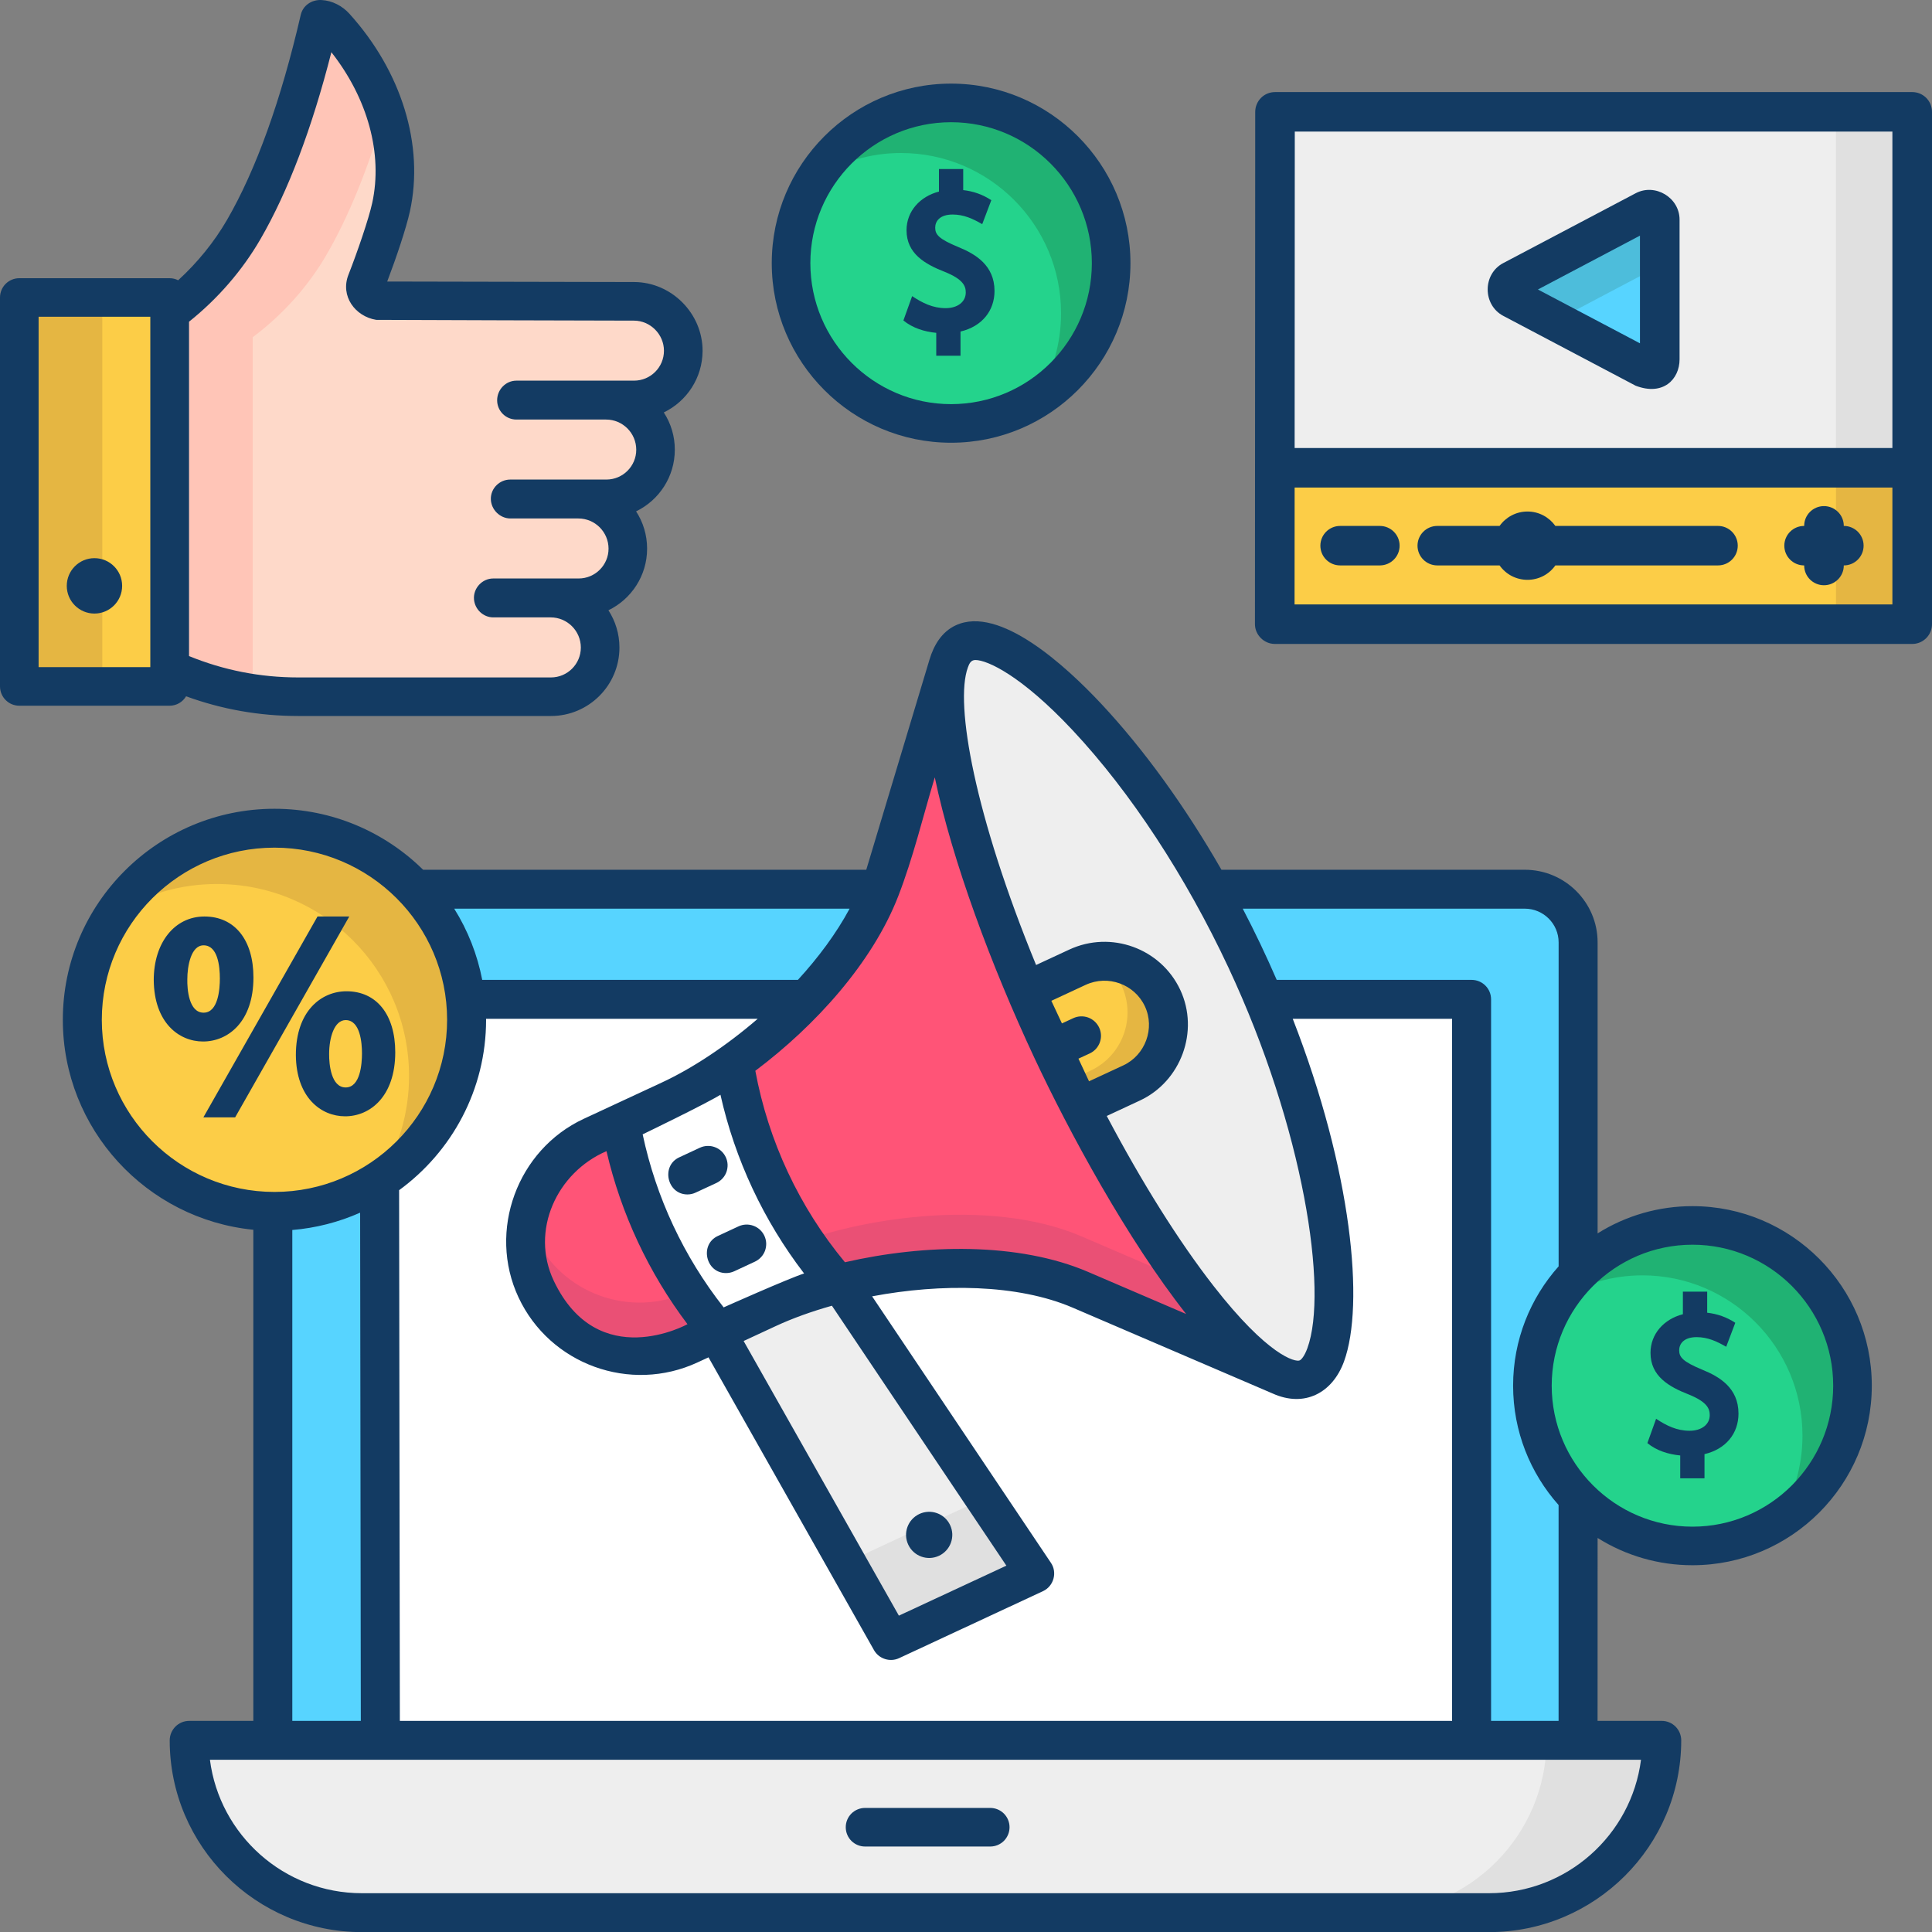
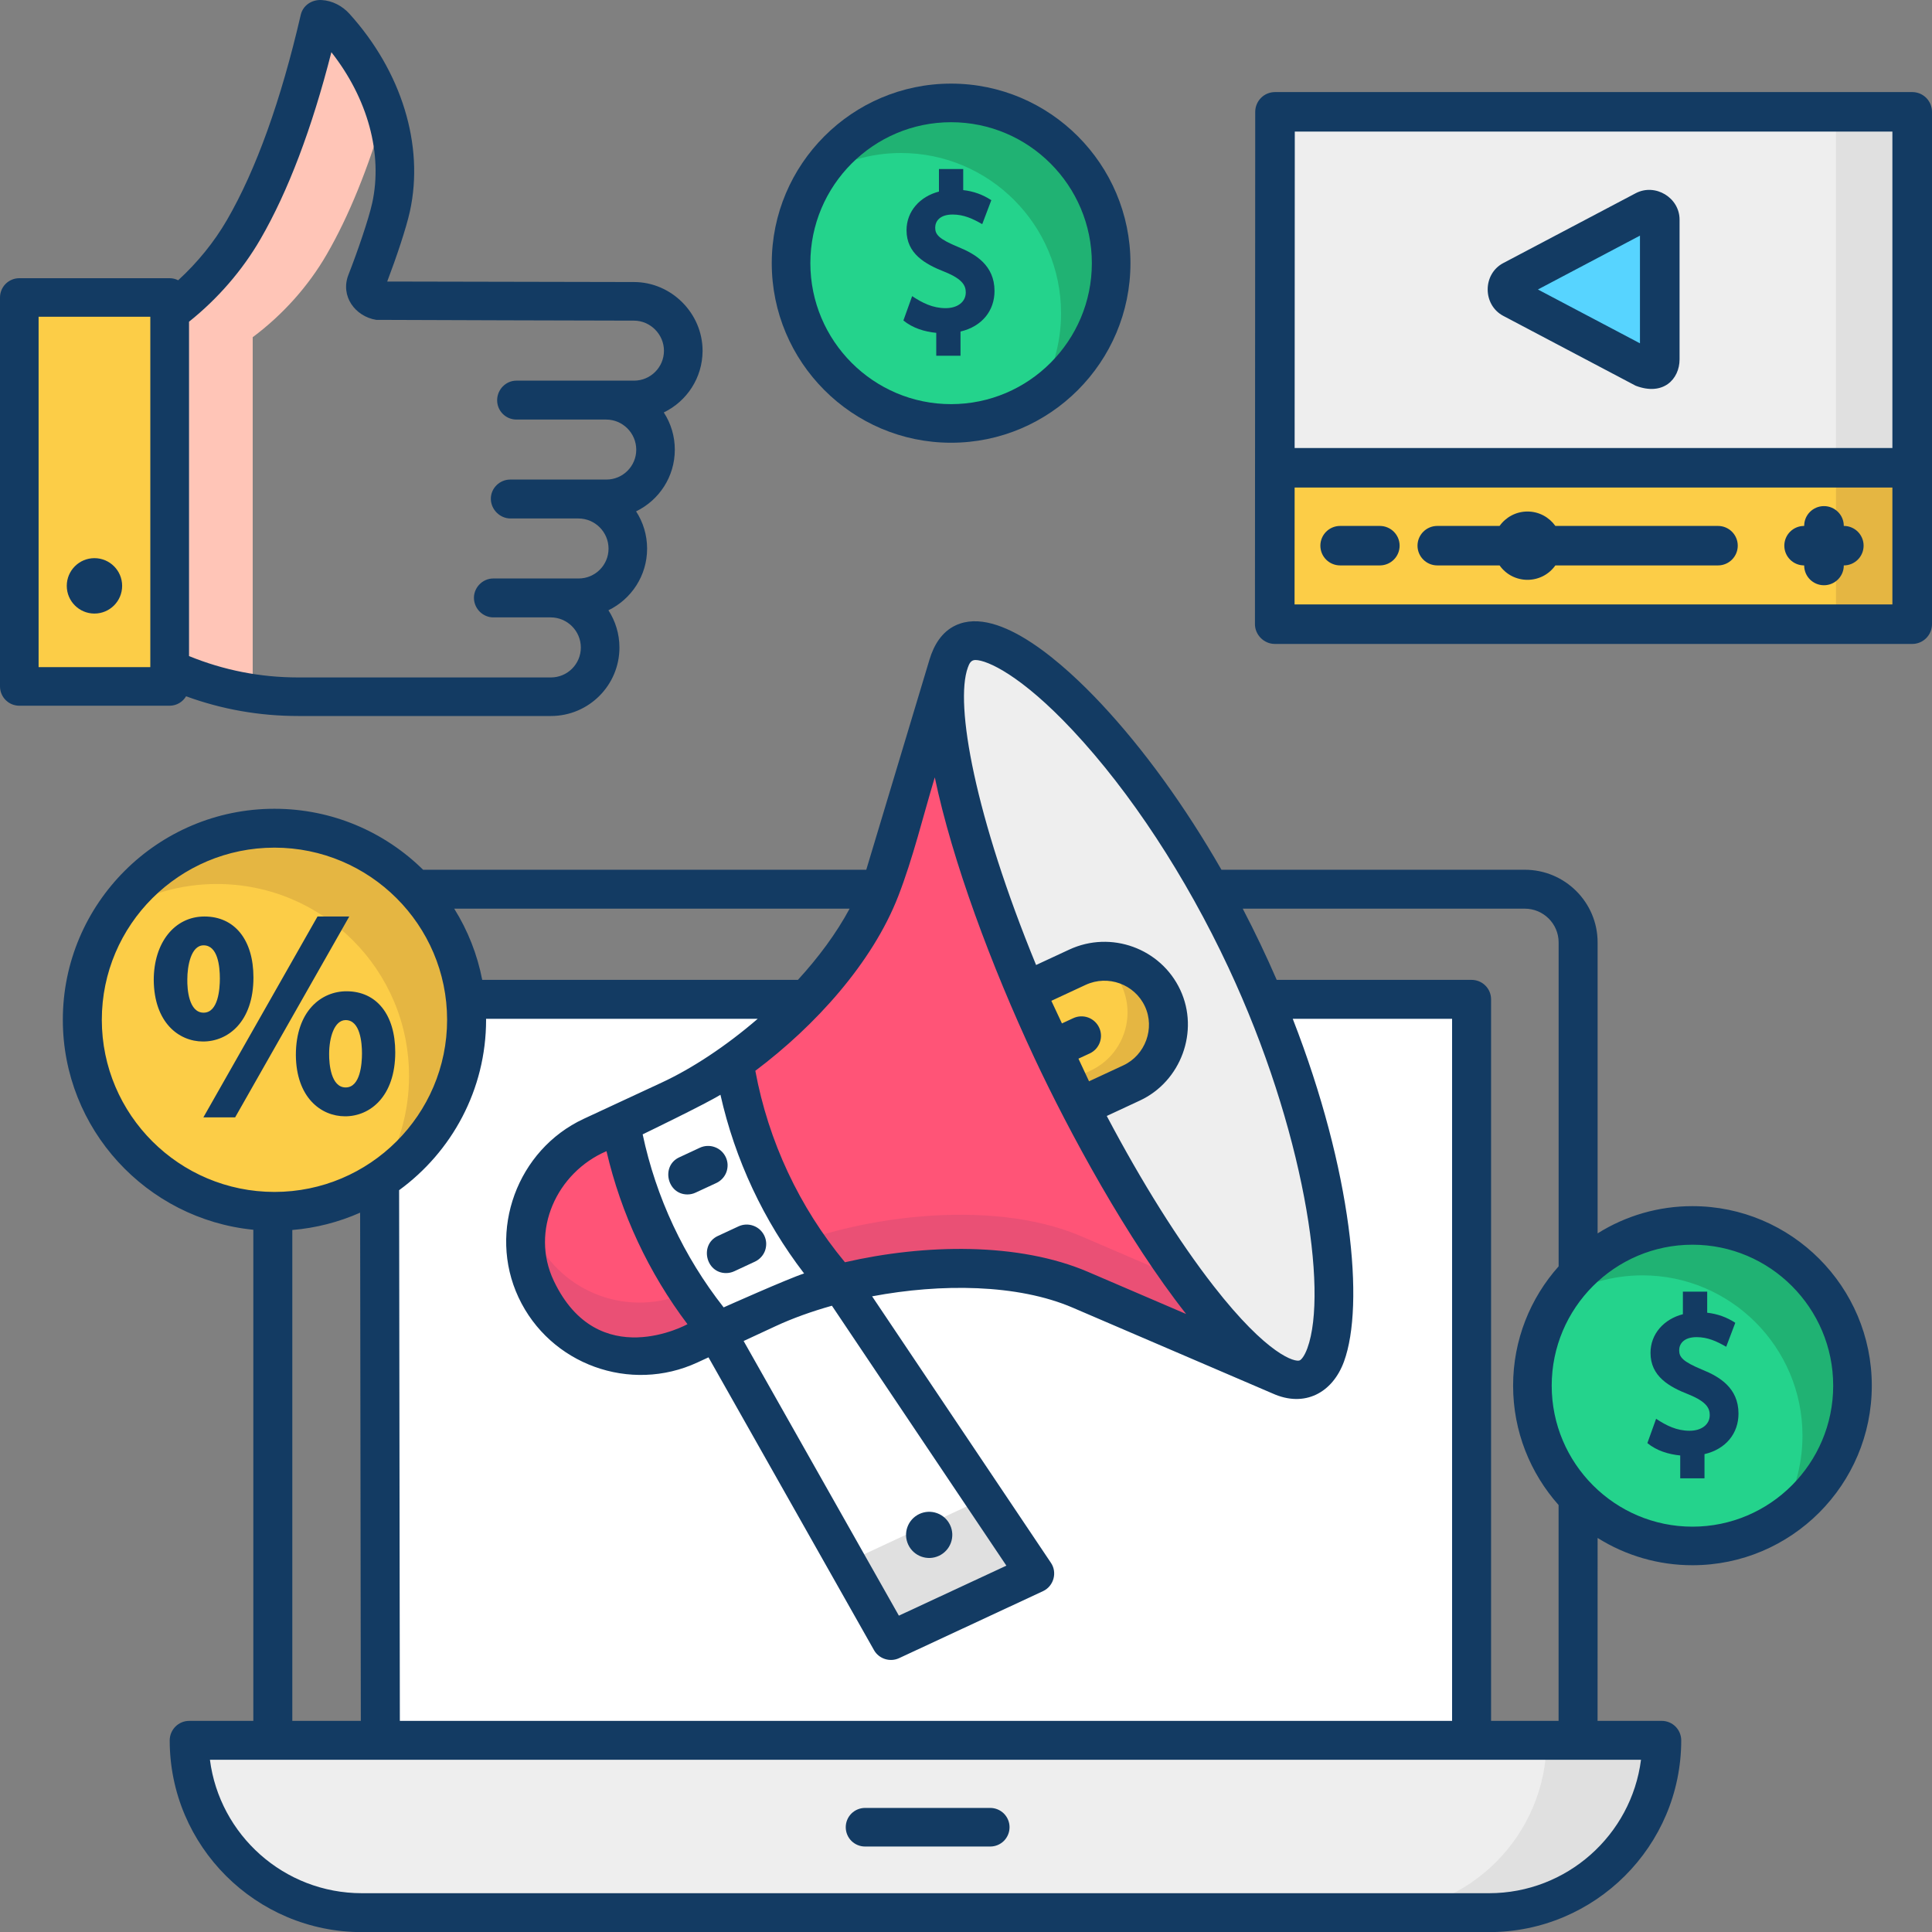
<svg xmlns="http://www.w3.org/2000/svg" width="50" height="50" viewBox="0 0 50 50" fill="none">
  <rect x="0" y="0" width="50" height="50" fill="#808080" stroke="none" />
  <g clip-path="url(#clip0_3811_189)">
-     <path d="M39.47 22.961H8.447C7.685 22.961 7.067 23.579 7.067 24.341L7.065 45.032H40.849L40.85 24.341C40.85 23.579 40.232 22.961 39.47 22.961Z" fill="#57D4FF" />
    <path d="M38.094 25.82H9.823L9.85 45.035H38.094V25.82Z" fill="white" />
    <path d="M38.546 49.5H9.371C6.903 49.5 4.902 47.499 4.902 45.031H43.014C43.014 47.499 41.014 49.5 38.546 49.5Z" fill="#EEEEEE" />
    <path d="M40.025 45.031C40.025 47.499 38.024 49.5 35.556 49.5H38.545C41.013 49.5 43.014 47.499 43.014 45.031H40.025Z" fill="#E0E0E0" />
    <path d="M25.628 47.788H22.387C22.255 47.788 22.128 47.735 22.034 47.642C21.94 47.548 21.888 47.421 21.888 47.288C21.888 47.156 21.94 47.029 22.034 46.935C22.128 46.842 22.255 46.789 22.387 46.789H25.628C25.76 46.789 25.887 46.842 25.981 46.935C26.074 47.029 26.127 47.156 26.127 47.288C26.127 47.421 26.074 47.548 25.981 47.642C25.887 47.735 25.76 47.788 25.628 47.788Z" fill="#133B63" />
-     <path d="M26.785 40.72L23.056 42.456L18.302 34.045L21.353 32.625L26.785 40.72Z" fill="#EEEEEE" />
    <path d="M26.785 40.721L25.478 38.773L21.912 40.434L23.056 42.457L26.785 40.721Z" fill="#E0E0E0" />
    <path d="M24.589 39.47C24.522 39.326 24.401 39.215 24.251 39.161C24.102 39.107 23.938 39.114 23.794 39.181C23.494 39.321 23.365 39.676 23.505 39.975C23.644 40.274 24 40.404 24.3 40.264C24.371 40.231 24.435 40.184 24.488 40.126C24.541 40.069 24.582 40.001 24.609 39.927C24.636 39.853 24.648 39.775 24.645 39.697C24.641 39.618 24.623 39.541 24.589 39.47Z" fill="#133B63" />
    <path d="M22.919 22.614C22.18 25.073 19.487 27.514 17.308 28.528L15.281 29.471C13.779 30.171 13.129 31.953 13.83 33.452C14.53 34.951 16.315 35.599 17.817 34.9L19.844 33.957C22.023 32.943 25.626 32.451 27.989 33.467L33.2 35.709L24.548 17.188L22.919 22.614Z" fill="#FF5477" />
    <path d="M27.989 31.997C25.626 30.981 22.022 31.472 19.844 32.486L17.817 33.43C16.315 34.129 14.53 33.48 13.829 31.981C13.75 31.811 13.687 31.633 13.64 31.451C13.47 32.12 13.537 32.827 13.829 33.452C14.53 34.951 16.315 35.6 17.817 34.901L19.844 33.957C22.022 32.943 25.626 32.452 27.989 33.468L33.2 35.71L32.34 33.869L27.989 31.997Z" fill="#EA5075" />
    <path d="M32.299 24.853C34.771 30.144 35.117 35.204 33.91 35.766C32.703 36.328 29.72 32.495 27.248 27.204C24.777 21.913 23.752 17.168 24.96 16.606C26.167 16.044 29.828 19.562 32.299 24.853Z" fill="#EEEEEE" />
    <path d="M26.559 25.692L27.968 28.709L29.32 28.079C30.155 27.691 30.516 26.7 30.127 25.867C29.738 25.035 28.746 24.674 27.911 25.063L26.559 25.692Z" fill="#FCCD47" />
    <path d="M30.127 25.867C29.836 25.244 29.207 24.885 28.559 24.907C28.757 25.066 28.916 25.269 29.024 25.5C29.413 26.333 29.052 27.323 28.218 27.711L27.63 27.985L27.968 28.709L29.321 28.079C30.155 27.691 30.516 26.7 30.127 25.867Z" fill="#E5B642" />
    <path d="M18.977 27.539C18.414 27.942 17.845 28.279 17.308 28.529L16.026 29.126C16.377 31.128 17.252 33.001 18.562 34.555L19.844 33.958C20.381 33.708 21.006 33.49 21.677 33.318C20.25 31.685 19.314 29.681 18.977 27.539Z" fill="white" />
    <path d="M7.109 31.319C9.855 31.319 12.082 29.095 12.082 26.351C12.082 23.607 9.855 21.383 7.109 21.383C4.362 21.383 2.136 23.607 2.136 26.351C2.136 29.095 4.362 31.319 7.109 31.319Z" fill="#FCCD47" />
    <path d="M12.081 26.351C12.081 23.607 9.855 21.383 7.108 21.383C5.351 21.383 3.809 22.294 2.924 23.668C3.726 23.151 4.66 22.876 5.614 22.878C8.36 22.878 10.586 25.102 10.586 27.846C10.588 28.797 10.314 29.729 9.798 30.529C11.171 29.644 12.081 28.104 12.081 26.351Z" fill="#E5B642" />
    <path d="M43.801 40.006C41.517 40.006 39.659 38.145 39.659 35.858C39.659 33.571 41.517 31.711 43.801 31.711C46.085 31.711 47.943 33.571 47.943 35.858C47.943 38.145 46.085 40.006 43.801 40.006Z" fill="#24D38C" />
    <path d="M47.943 35.858C47.943 33.572 46.085 31.711 43.801 31.711C42.33 31.711 41.036 32.484 40.301 33.645C40.96 33.227 41.725 33.006 42.506 33.006C44.79 33.006 46.648 34.867 46.648 37.154C46.648 37.967 46.412 38.726 46.007 39.367C47.169 38.632 47.943 37.334 47.943 35.858Z" fill="#20B273" />
    <path d="M24.614 10.959C22.33 10.959 20.472 9.099 20.472 6.812C20.472 4.525 22.33 2.664 24.614 2.664C26.898 2.664 28.756 4.525 28.756 6.812C28.756 9.099 26.898 10.959 24.614 10.959Z" fill="#24D38C" />
    <path d="M28.756 6.812C28.756 4.525 26.898 2.664 24.614 2.664C23.142 2.664 21.848 3.437 21.113 4.599C21.773 4.181 22.538 3.959 23.318 3.96C25.602 3.96 27.46 5.82 27.46 8.107C27.461 8.891 27.239 9.658 26.819 10.32C27.982 9.585 28.756 8.287 28.756 6.812Z" fill="#20B273" />
    <path d="M24.614 11.458C22.055 11.458 19.973 9.373 19.973 6.811C19.973 4.249 22.055 2.164 24.614 2.164C27.174 2.164 29.256 4.249 29.256 6.811C29.256 9.373 27.174 11.458 24.614 11.458ZM24.614 3.163C22.606 3.163 20.972 4.799 20.972 6.811C20.972 8.823 22.606 10.459 24.614 10.459C26.623 10.459 28.257 8.823 28.257 6.811C28.257 4.799 26.623 3.163 24.614 3.163Z" fill="#133B63" />
    <path d="M49.414 2.938H32.978L32.974 12.126H49.414V2.938Z" fill="#EEEEEE" />
    <path d="M47.515 2.938H49.414V12.126H47.515V2.938Z" fill="#E0E0E0" />
    <path d="M32.974 12.125L32.972 16.163H49.415V12.125H32.974Z" fill="#FCCD47" />
    <path d="M47.515 12.125H49.414V16.163H47.515V12.125Z" fill="#E5B642" />
    <path d="M42.52 9.558L39.106 7.756C38.92 7.658 38.92 7.392 39.106 7.294L42.52 5.491C42.694 5.4 42.903 5.526 42.903 5.722V9.328C42.903 9.524 42.694 9.65 42.52 9.558Z" fill="#57D4FF" />
-     <path d="M42.52 5.492L39.106 7.294C38.92 7.392 38.92 7.658 39.106 7.756L40.197 8.332L42.903 6.904V5.722C42.903 5.526 42.694 5.4 42.52 5.492Z" fill="#4DBDDB" />
    <path d="M49.488 2.383H32.998C32.862 2.383 32.732 2.436 32.636 2.532C32.54 2.628 32.486 2.758 32.485 2.894L32.478 16.154C32.478 16.43 32.713 16.665 32.991 16.665H49.488C49.555 16.666 49.621 16.652 49.683 16.627C49.745 16.601 49.802 16.563 49.849 16.516C49.897 16.468 49.935 16.412 49.961 16.35C49.986 16.288 50 16.222 50 16.154V2.894C50 2.827 49.986 2.76 49.961 2.698C49.935 2.636 49.897 2.58 49.85 2.532C49.802 2.485 49.746 2.447 49.684 2.421C49.621 2.396 49.555 2.383 49.488 2.383ZM33.509 3.405H48.975V11.595H33.505L33.509 3.405ZM48.975 15.643H33.503L33.505 12.617H48.975V15.643Z" fill="#133B63" />
    <path d="M35.709 14.633H34.683C34.4 14.633 34.171 14.405 34.171 14.122C34.171 13.84 34.4 13.611 34.683 13.611H35.709C35.992 13.611 36.222 13.84 36.222 14.122C36.222 14.405 35.992 14.633 35.709 14.633ZM47.718 13.611H47.717V13.609C47.717 13.327 47.487 13.098 47.204 13.098C46.921 13.098 46.692 13.327 46.692 13.609V13.611H46.69C46.407 13.611 46.178 13.84 46.178 14.122C46.178 14.404 46.407 14.633 46.69 14.633H46.692V14.635C46.692 14.917 46.921 15.146 47.204 15.146C47.487 15.146 47.717 14.917 47.717 14.635V14.633H47.718C48.001 14.633 48.23 14.404 48.23 14.122C48.23 13.84 48.001 13.611 47.718 13.611ZM44.461 13.611H40.253C40.092 13.386 39.829 13.238 39.531 13.238C39.233 13.238 38.969 13.386 38.809 13.611H37.197C36.915 13.611 36.685 13.84 36.685 14.122C36.685 14.404 36.915 14.633 37.197 14.633H38.809C38.891 14.748 38.999 14.843 39.125 14.908C39.25 14.972 39.389 15.006 39.531 15.006C39.672 15.006 39.812 14.972 39.937 14.908C40.063 14.843 40.171 14.748 40.253 14.633H44.461C44.744 14.633 44.973 14.404 44.973 14.122C44.973 13.84 44.744 13.611 44.461 13.611ZM42.33 9.982L38.905 8.175C38.367 7.891 38.366 7.092 38.905 6.808L42.331 5.001C42.836 4.735 43.467 5.114 43.467 5.684V9.299C43.467 9.814 43.043 10.256 42.33 9.982ZM39.801 7.492L42.442 8.885V6.098L39.801 7.492Z" fill="#133B63" />
    <path d="M0.499 7.695V17.761H4.389V7.695H0.499Z" fill="#FCCD47" />
-     <path d="M0.499 7.695H2.647V17.761H0.499V7.695Z" fill="#E5B642" />
-     <path d="M16.406 7.8L9.816 7.787C9.532 7.74 9.42 7.576 9.483 7.294C9.718 6.696 10.021 5.816 10.121 5.361C10.459 3.814 9.917 2.068 8.671 0.691C8.574 0.583 8.447 0.516 8.315 0.502C8.3 0.501 8.284 0.5 8.269 0.5C7.745 2.767 7.086 4.595 6.309 5.939C5.832 6.763 5.172 7.5 4.393 8.082V17.308C5.434 17.785 6.567 18.032 7.712 18.032H14.259C14.961 18.032 15.531 17.463 15.531 16.76C15.531 16.053 14.958 15.48 14.251 15.48H12.767C12.766 15.478 12.765 15.475 12.765 15.472H14.976C15.679 15.472 16.248 14.903 16.248 14.2C16.248 13.493 15.675 12.92 14.968 12.92H13.21C13.208 12.918 13.207 12.915 13.205 12.912H15.693C16.395 12.912 16.965 12.343 16.965 11.64C16.965 10.933 16.392 10.36 15.685 10.36H13.365V10.352H16.41C17.113 10.352 17.682 9.783 17.682 9.08C17.684 8.374 17.112 7.8 16.406 7.8Z" fill="#FED9C9" />
    <path d="M8.456 6.583C9.024 5.602 9.528 4.362 9.963 2.883C9.71 2.109 9.274 1.357 8.671 0.691C8.574 0.583 8.447 0.516 8.315 0.502C8.3 0.501 8.284 0.5 8.269 0.5C7.745 2.767 7.086 4.595 6.309 5.939C5.832 6.763 5.172 7.5 4.393 8.082V17.308C5.075 17.62 5.798 17.834 6.54 17.943V8.727C7.32 8.144 7.98 7.407 8.456 6.583Z" fill="#FFC5B7" />
    <path d="M18.182 9.08C18.185 8.111 17.377 7.299 16.407 7.299L10.021 7.286C10.253 6.677 10.513 5.906 10.609 5.467C10.982 3.762 10.396 1.851 9.042 0.355C8.858 0.152 8.599 0.016 8.323 0.001C8.073 -0.013 7.841 0.135 7.783 0.386C7.27 2.604 6.629 4.387 5.877 5.688C5.544 6.262 5.113 6.794 4.611 7.253C4.542 7.218 4.466 7.2 4.389 7.2H0.499C0.434 7.2 0.369 7.212 0.308 7.238C0.248 7.263 0.193 7.299 0.146 7.346C0.1 7.392 0.063 7.447 0.038 7.508C0.013 7.568 -1.31497e-09 7.633 0 7.699L0 17.764C-1.31497e-09 17.83 0.013 17.895 0.038 17.955C0.063 18.016 0.1 18.071 0.146 18.117C0.193 18.164 0.248 18.201 0.308 18.226C0.369 18.251 0.434 18.264 0.499 18.264H4.389C4.571 18.264 4.729 18.166 4.816 18.02C5.744 18.359 6.715 18.53 7.713 18.53H14.259C15.236 18.53 16.031 17.736 16.031 16.759C16.031 16.404 15.926 16.072 15.746 15.794C16.338 15.507 16.747 14.9 16.747 14.199C16.747 13.844 16.643 13.512 16.462 13.234C17.055 12.947 17.464 12.34 17.464 11.639C17.465 11.296 17.366 10.961 17.179 10.674C17.772 10.387 18.182 9.78 18.182 9.08C18.185 8.111 18.182 9.78 18.182 9.08ZM3.89 17.265H0.999V8.198H3.89V17.265ZM16.41 9.851H13.365C13.089 9.851 12.866 10.083 12.866 10.359C12.866 10.635 13.089 10.858 13.365 10.858H15.685C16.115 10.858 16.466 11.208 16.466 11.639C16.466 12.065 16.119 12.411 15.693 12.411H13.205C12.928 12.411 12.697 12.639 12.703 12.918C12.709 13.189 12.939 13.418 13.21 13.418H14.968C15.398 13.418 15.749 13.768 15.749 14.199C15.749 14.625 15.402 14.971 14.976 14.971H12.765C12.477 14.971 12.243 15.226 12.267 15.512C12.289 15.771 12.507 15.978 12.767 15.978H14.251C14.681 15.978 15.032 16.328 15.032 16.759C15.032 17.185 14.685 17.532 14.259 17.532H7.713C6.737 17.532 5.79 17.346 4.892 16.979V8.326C5.638 7.73 6.274 6.995 6.741 6.188C7.456 4.952 8.072 3.328 8.576 1.351C9.517 2.549 9.911 3.981 9.633 5.253C9.542 5.667 9.249 6.522 9.018 7.11C8.801 7.662 9.19 8.189 9.736 8.278C9.762 8.282 16.406 8.298 16.406 8.298C16.831 8.298 17.184 8.654 17.183 9.078C17.183 9.505 16.836 9.851 16.41 9.851Z" fill="#133B63" />
    <path d="M2.444 15.879C2.84 15.879 3.161 15.558 3.161 15.162C3.161 14.766 2.84 14.445 2.444 14.445C2.049 14.445 1.728 14.766 1.728 15.162C1.728 15.558 2.049 15.879 2.444 15.879Z" fill="#133B63" />
    <path d="M17.791 30.912C17.264 30.912 17.101 30.173 17.578 29.952L18.113 29.703C18.234 29.647 18.373 29.641 18.498 29.687C18.624 29.732 18.726 29.826 18.783 29.947C18.811 30.007 18.827 30.072 18.83 30.138C18.832 30.204 18.822 30.27 18.8 30.332C18.777 30.395 18.742 30.451 18.697 30.5C18.652 30.549 18.599 30.588 18.539 30.616L18.004 30.864C17.937 30.896 17.864 30.912 17.791 30.912ZM18.79 32.947C18.263 32.947 18.1 32.209 18.577 31.987L19.111 31.739C19.233 31.682 19.371 31.676 19.497 31.722C19.623 31.767 19.725 31.861 19.782 31.982C19.81 32.042 19.826 32.107 19.829 32.173C19.831 32.239 19.821 32.305 19.799 32.368C19.776 32.43 19.741 32.487 19.696 32.535C19.651 32.584 19.598 32.623 19.538 32.651L19.003 32.9C18.934 32.932 18.861 32.947 18.79 32.947Z" fill="#133B63" />
    <path d="M43.801 31.215C42.932 31.214 42.081 31.458 41.346 31.92L41.346 24.389C41.346 23.352 40.501 22.509 39.461 22.509H31.611C30.671 20.872 29.601 19.39 28.496 18.21C27.576 17.228 25.864 15.658 24.735 16.183C24.37 16.352 24.167 16.699 24.055 17.071L22.419 22.509H10.95C9.96 21.534 8.601 20.931 7.103 20.931C4.083 20.931 1.626 23.381 1.626 26.392C1.626 29.22 3.792 31.552 6.556 31.826L6.556 44.536H4.897C4.763 44.536 4.635 44.589 4.54 44.684C4.446 44.779 4.392 44.907 4.392 45.041C4.392 47.777 6.623 50.003 9.365 50.003H38.536C41.279 50.003 43.51 47.777 43.51 45.039C43.51 44.973 43.496 44.908 43.471 44.846C43.446 44.785 43.408 44.73 43.362 44.683C43.315 44.636 43.259 44.599 43.198 44.574C43.137 44.549 43.071 44.536 43.005 44.536H41.345L41.346 39.802C42.081 40.264 42.932 40.509 43.801 40.508C46.36 40.508 48.442 38.424 48.442 35.861C48.442 33.299 46.36 31.215 43.801 31.215ZM39.461 23.516C39.944 23.516 40.337 23.908 40.337 24.389L40.337 32.773C39.605 33.594 39.159 34.677 39.159 35.861C39.159 37.046 39.605 38.128 40.336 38.95L40.336 44.536H38.589V25.862C38.589 25.729 38.536 25.6 38.441 25.506C38.347 25.412 38.218 25.359 38.085 25.359H33.041C32.77 24.734 32.477 24.119 32.162 23.516H39.461ZM12.579 26.366H19.61C18.786 27.077 17.904 27.656 17.123 28.018L15.107 28.955C13.386 29.755 12.614 31.855 13.419 33.576C14.232 35.314 16.312 36.068 18.055 35.258L18.336 35.128L22.62 42.707C22.747 42.931 23.032 43.022 23.266 42.914L26.995 41.178C27.269 41.05 27.368 40.698 27.199 40.447L22.57 33.549C24.351 33.213 26.334 33.229 27.761 33.842L32.937 36.064C33.761 36.435 34.486 36.049 34.783 35.235C35.319 33.765 34.992 30.307 33.456 26.366H37.58V44.536H10.348L10.329 30.802C11.692 29.808 12.58 28.202 12.58 26.392C12.58 26.383 12.579 26.375 12.579 26.366ZM18.728 33.835C17.696 32.522 16.979 30.991 16.632 29.357C16.632 29.357 18.272 28.565 18.645 28.332C19.023 30.012 19.762 31.591 20.81 32.957C20.392 33.092 18.728 33.835 18.728 33.835ZM21.53 33.792L26.045 40.519L23.263 41.813L19.245 34.705L20.072 34.321C20.506 34.119 21.001 33.941 21.53 33.792ZM17.792 34.27C17.792 34.27 15.478 35.554 14.333 33.15C13.715 31.851 14.41 30.343 15.696 29.792C16.074 31.415 16.788 32.94 17.792 34.27ZM25.048 17.275C25.084 17.176 25.125 17.081 25.243 17.081C25.552 17.081 26.437 17.486 27.759 18.898C29.252 20.491 30.684 22.673 31.792 25.04C33.748 29.22 34.376 33.408 33.835 34.891C33.757 35.104 33.675 35.189 33.638 35.206C33.525 35.26 32.814 35.087 31.408 33.282C30.505 32.123 29.551 30.601 28.643 28.881L29.498 28.483C30.565 27.988 31.044 26.685 30.545 25.618C30.041 24.541 28.751 24.073 27.671 24.576L26.814 24.974C25.235 21.129 24.703 18.22 25.048 17.275ZM28.446 26.594C28.476 26.657 28.505 26.72 28.446 26.594L28.413 26.523L28.446 26.594C28.389 26.473 28.287 26.379 28.161 26.333C28.036 26.288 27.897 26.294 27.776 26.35L27.483 26.486L27.209 25.901L28.097 25.488C28.674 25.221 29.362 25.47 29.63 26.044C29.896 26.613 29.64 27.307 29.073 27.571L28.184 27.984L27.91 27.398L28.202 27.263C28.262 27.235 28.316 27.195 28.361 27.147C28.405 27.098 28.44 27.041 28.463 26.979C28.485 26.917 28.496 26.851 28.493 26.785C28.49 26.719 28.474 26.654 28.446 26.594ZM23.246 23.194C23.632 22.199 23.884 21.14 24.192 20.118C24.644 22.279 25.652 24.989 26.768 27.374C27.664 29.29 29.174 32.075 30.697 34.006L28.16 32.917C26.359 32.144 23.928 32.194 21.867 32.667C20.684 31.24 19.886 29.534 19.548 27.712C21.096 26.55 22.577 24.918 23.246 23.194ZM21.988 23.516C21.643 24.158 21.178 24.783 20.65 25.359H12.48C12.354 24.705 12.108 24.08 11.755 23.516H21.988ZM2.635 26.392C2.635 23.936 4.639 21.937 7.103 21.937C9.567 21.937 11.571 23.936 11.571 26.392C11.571 28.848 9.567 30.847 7.103 30.847C4.639 30.847 2.635 28.848 2.635 26.392ZM9.338 44.536H7.565L7.565 31.832C8.171 31.782 8.764 31.63 9.32 31.384L9.338 44.536ZM42.469 45.543C42.221 47.487 40.552 48.996 38.536 48.996H9.365C7.35 48.996 5.682 47.488 5.433 45.543H42.469ZM43.801 39.51C41.792 39.51 40.158 37.873 40.158 35.861C40.158 33.85 41.792 32.213 43.801 32.213C45.809 32.213 47.443 33.85 47.443 35.861C47.443 37.873 45.809 39.51 43.801 39.51Z" fill="#133B63" />
    <path d="M28.413 26.519C28.413 26.517 28.412 26.517 28.413 26.519ZM6.559 25.297C6.559 24.323 6.073 23.719 5.291 23.719C4.519 23.719 3.979 24.395 3.979 25.363C3.988 26.462 4.626 26.954 5.255 26.954C5.904 26.954 6.559 26.442 6.559 25.297ZM5.269 26.208C4.885 26.208 4.842 25.595 4.848 25.34C4.848 25.015 4.937 24.465 5.269 24.465C5.636 24.465 5.69 25.005 5.69 25.326C5.69 25.591 5.649 26.208 5.269 26.208ZM8.217 23.719L5.263 28.918H6.085L9.039 23.719H8.217ZM8.968 25.654C8.315 25.654 7.657 26.164 7.657 27.305C7.665 28.399 8.303 28.89 8.932 28.89C9.577 28.89 10.229 28.377 10.229 27.232C10.229 26.259 9.746 25.654 8.968 25.654ZM8.946 28.143C8.567 28.143 8.515 27.54 8.518 27.275C8.518 26.854 8.652 26.4 8.946 26.4C9.327 26.4 9.368 27.002 9.368 27.261C9.368 27.526 9.327 28.143 8.946 28.143Z" fill="#133B63" />
    <path d="M43.457 34.945C43.457 34.781 43.575 34.605 43.907 34.605C44.198 34.605 44.43 34.714 44.674 34.854L44.909 34.234C44.69 34.089 44.444 34.002 44.182 33.973V33.428H43.553V34.012C43.065 34.137 42.715 34.519 42.715 35.011C42.715 35.618 43.192 35.889 43.709 36.091C44.184 36.284 44.248 36.46 44.248 36.623C44.248 36.865 44.038 37.028 43.725 37.028C43.396 37.028 43.126 36.895 42.86 36.718L42.634 37.347C42.871 37.543 43.179 37.638 43.484 37.667V38.259H44.112V37.633C44.67 37.502 44.992 37.093 44.992 36.584C44.992 35.917 44.496 35.627 44.058 35.449C43.544 35.236 43.457 35.121 43.457 34.945ZM24.203 5.891C24.203 5.727 24.321 5.552 24.654 5.552C24.944 5.552 25.176 5.661 25.42 5.801L25.655 5.181C25.436 5.036 25.19 4.949 24.928 4.92V4.375H24.3V4.958C23.811 5.084 23.461 5.466 23.461 5.958C23.461 6.564 23.938 6.836 24.455 7.038C24.93 7.23 24.994 7.407 24.994 7.569C24.994 7.812 24.784 7.975 24.472 7.975C24.142 7.975 23.872 7.841 23.606 7.664L23.38 8.294C23.618 8.49 23.926 8.585 24.23 8.614V9.206H24.858V8.58C25.416 8.449 25.738 8.039 25.738 7.531C25.738 6.864 25.242 6.574 24.805 6.395C24.29 6.183 24.203 6.068 24.203 5.891Z" fill="#133B63" />
  </g>
  <defs>
    <clipPath id="clip0_3811_189">
      <rect width="50" height="50" fill="white" />
    </clipPath>
  </defs>
</svg>